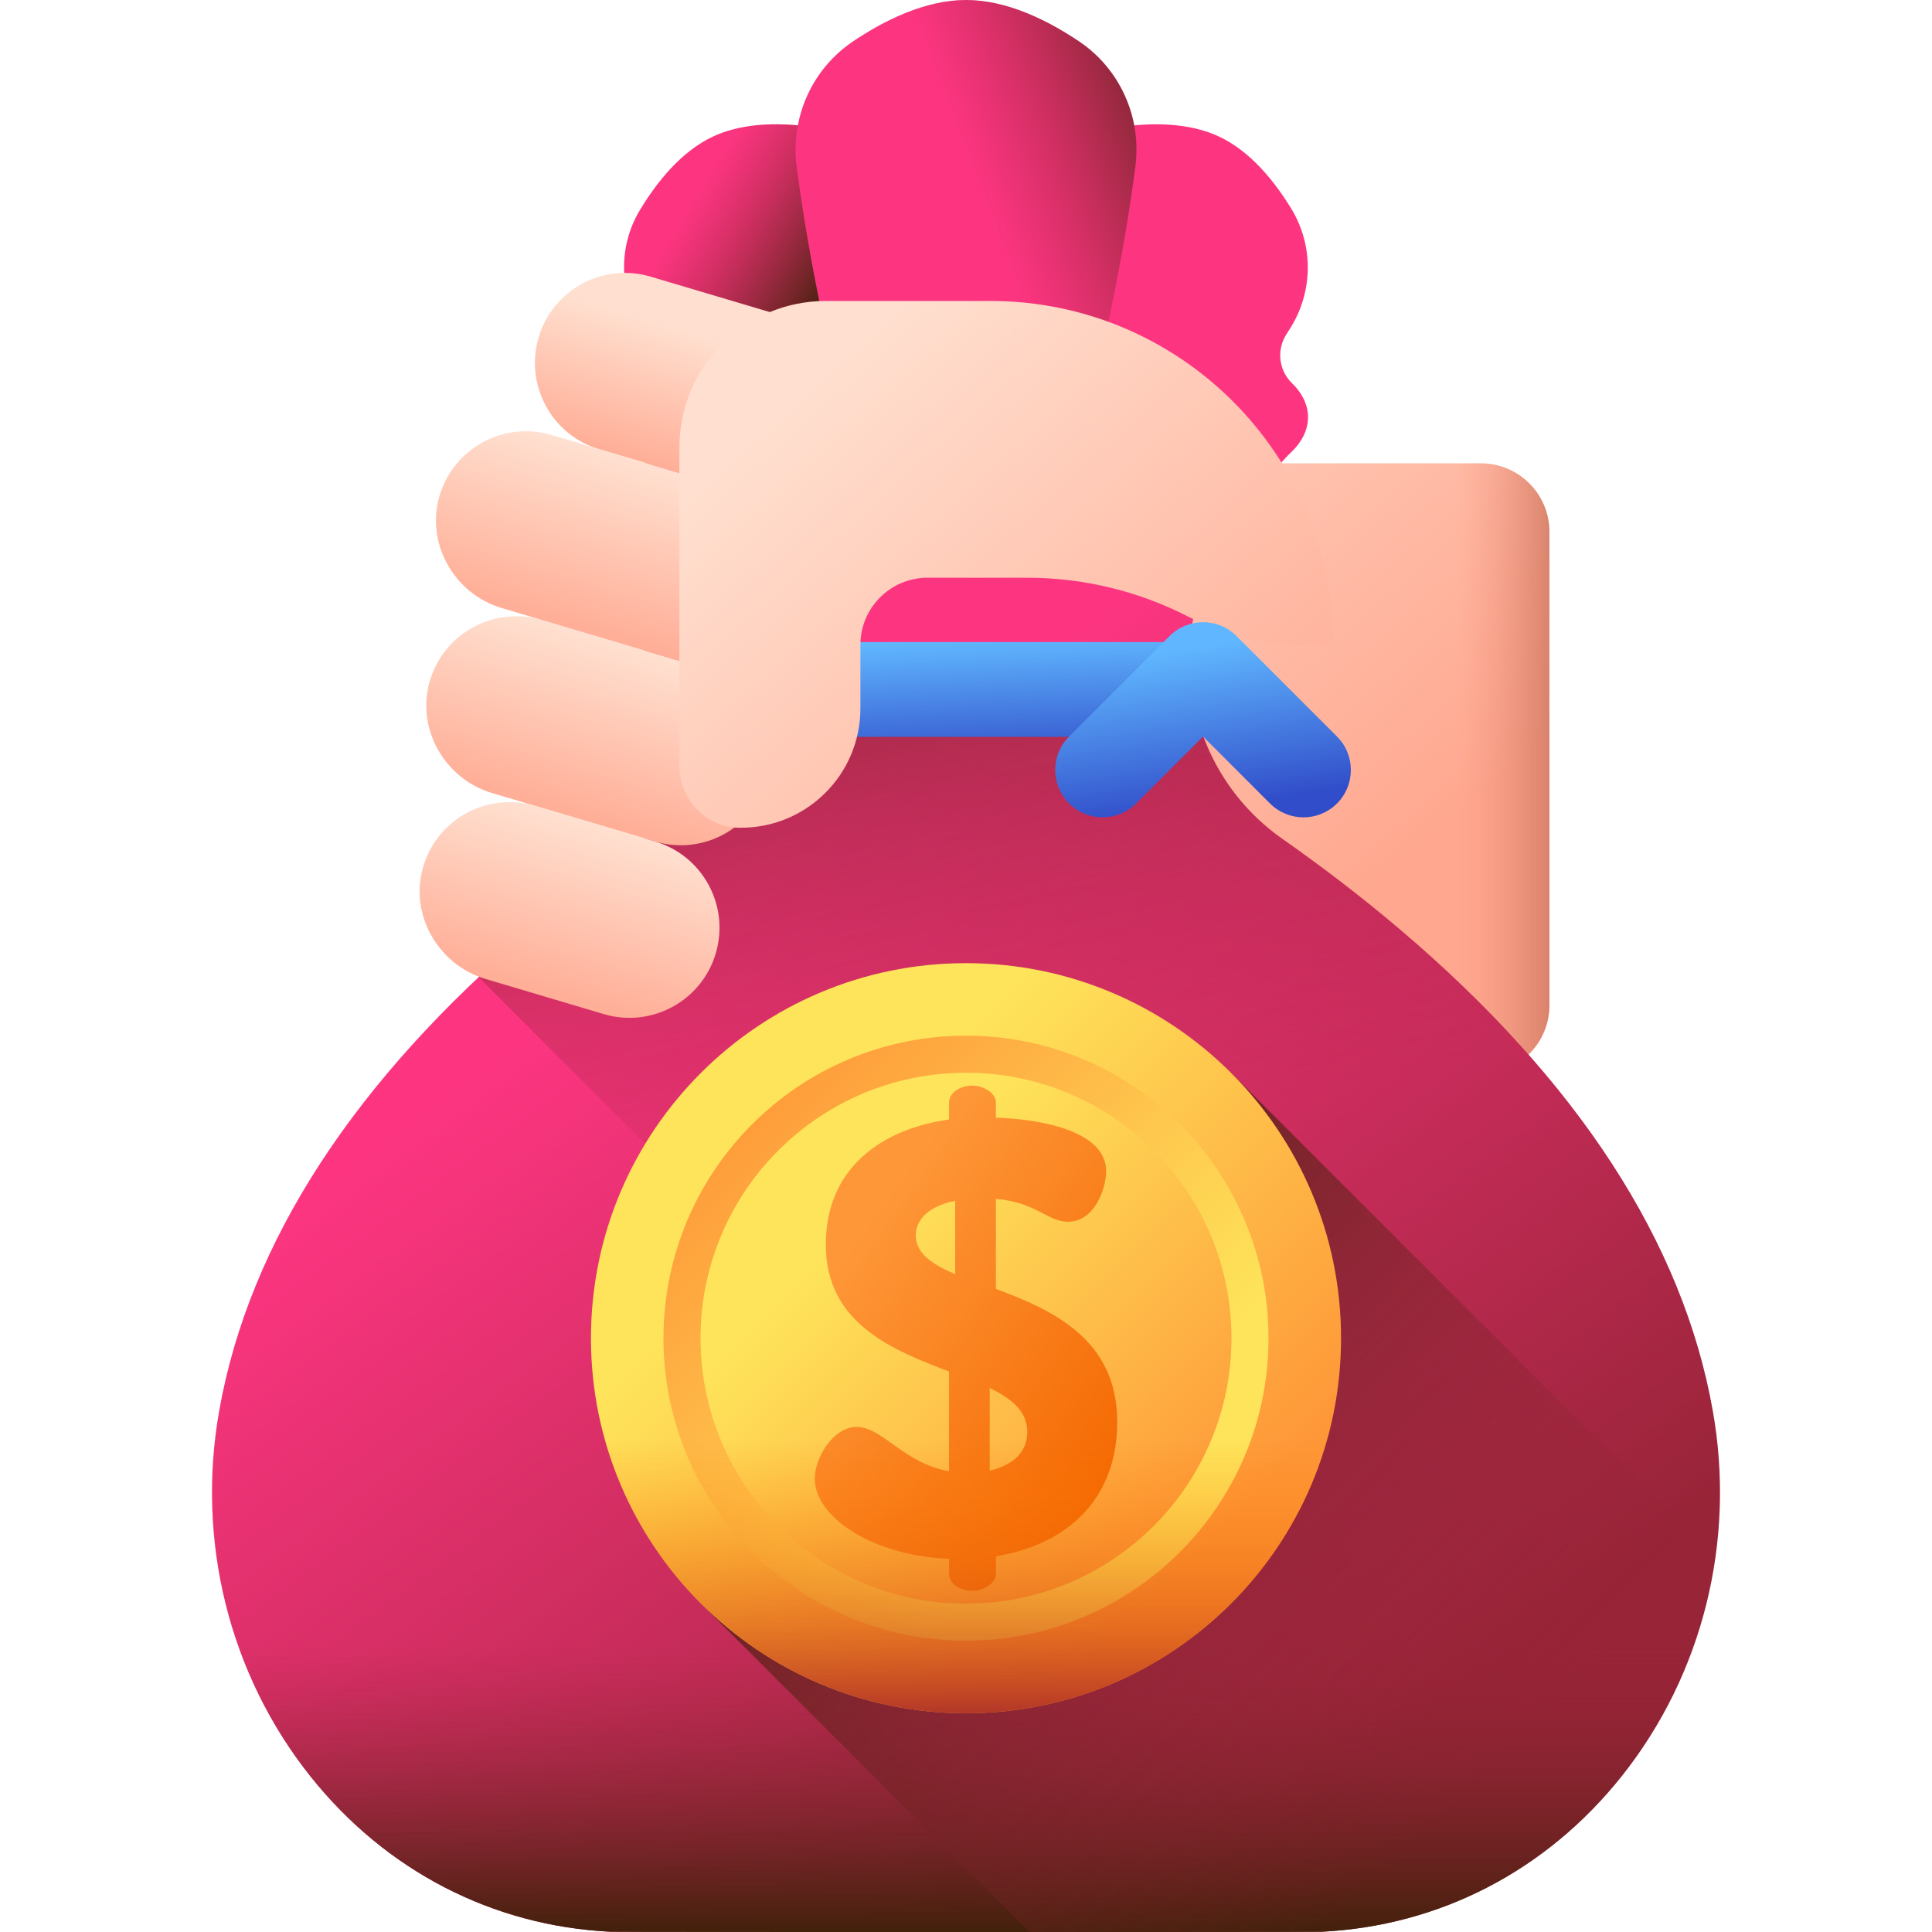
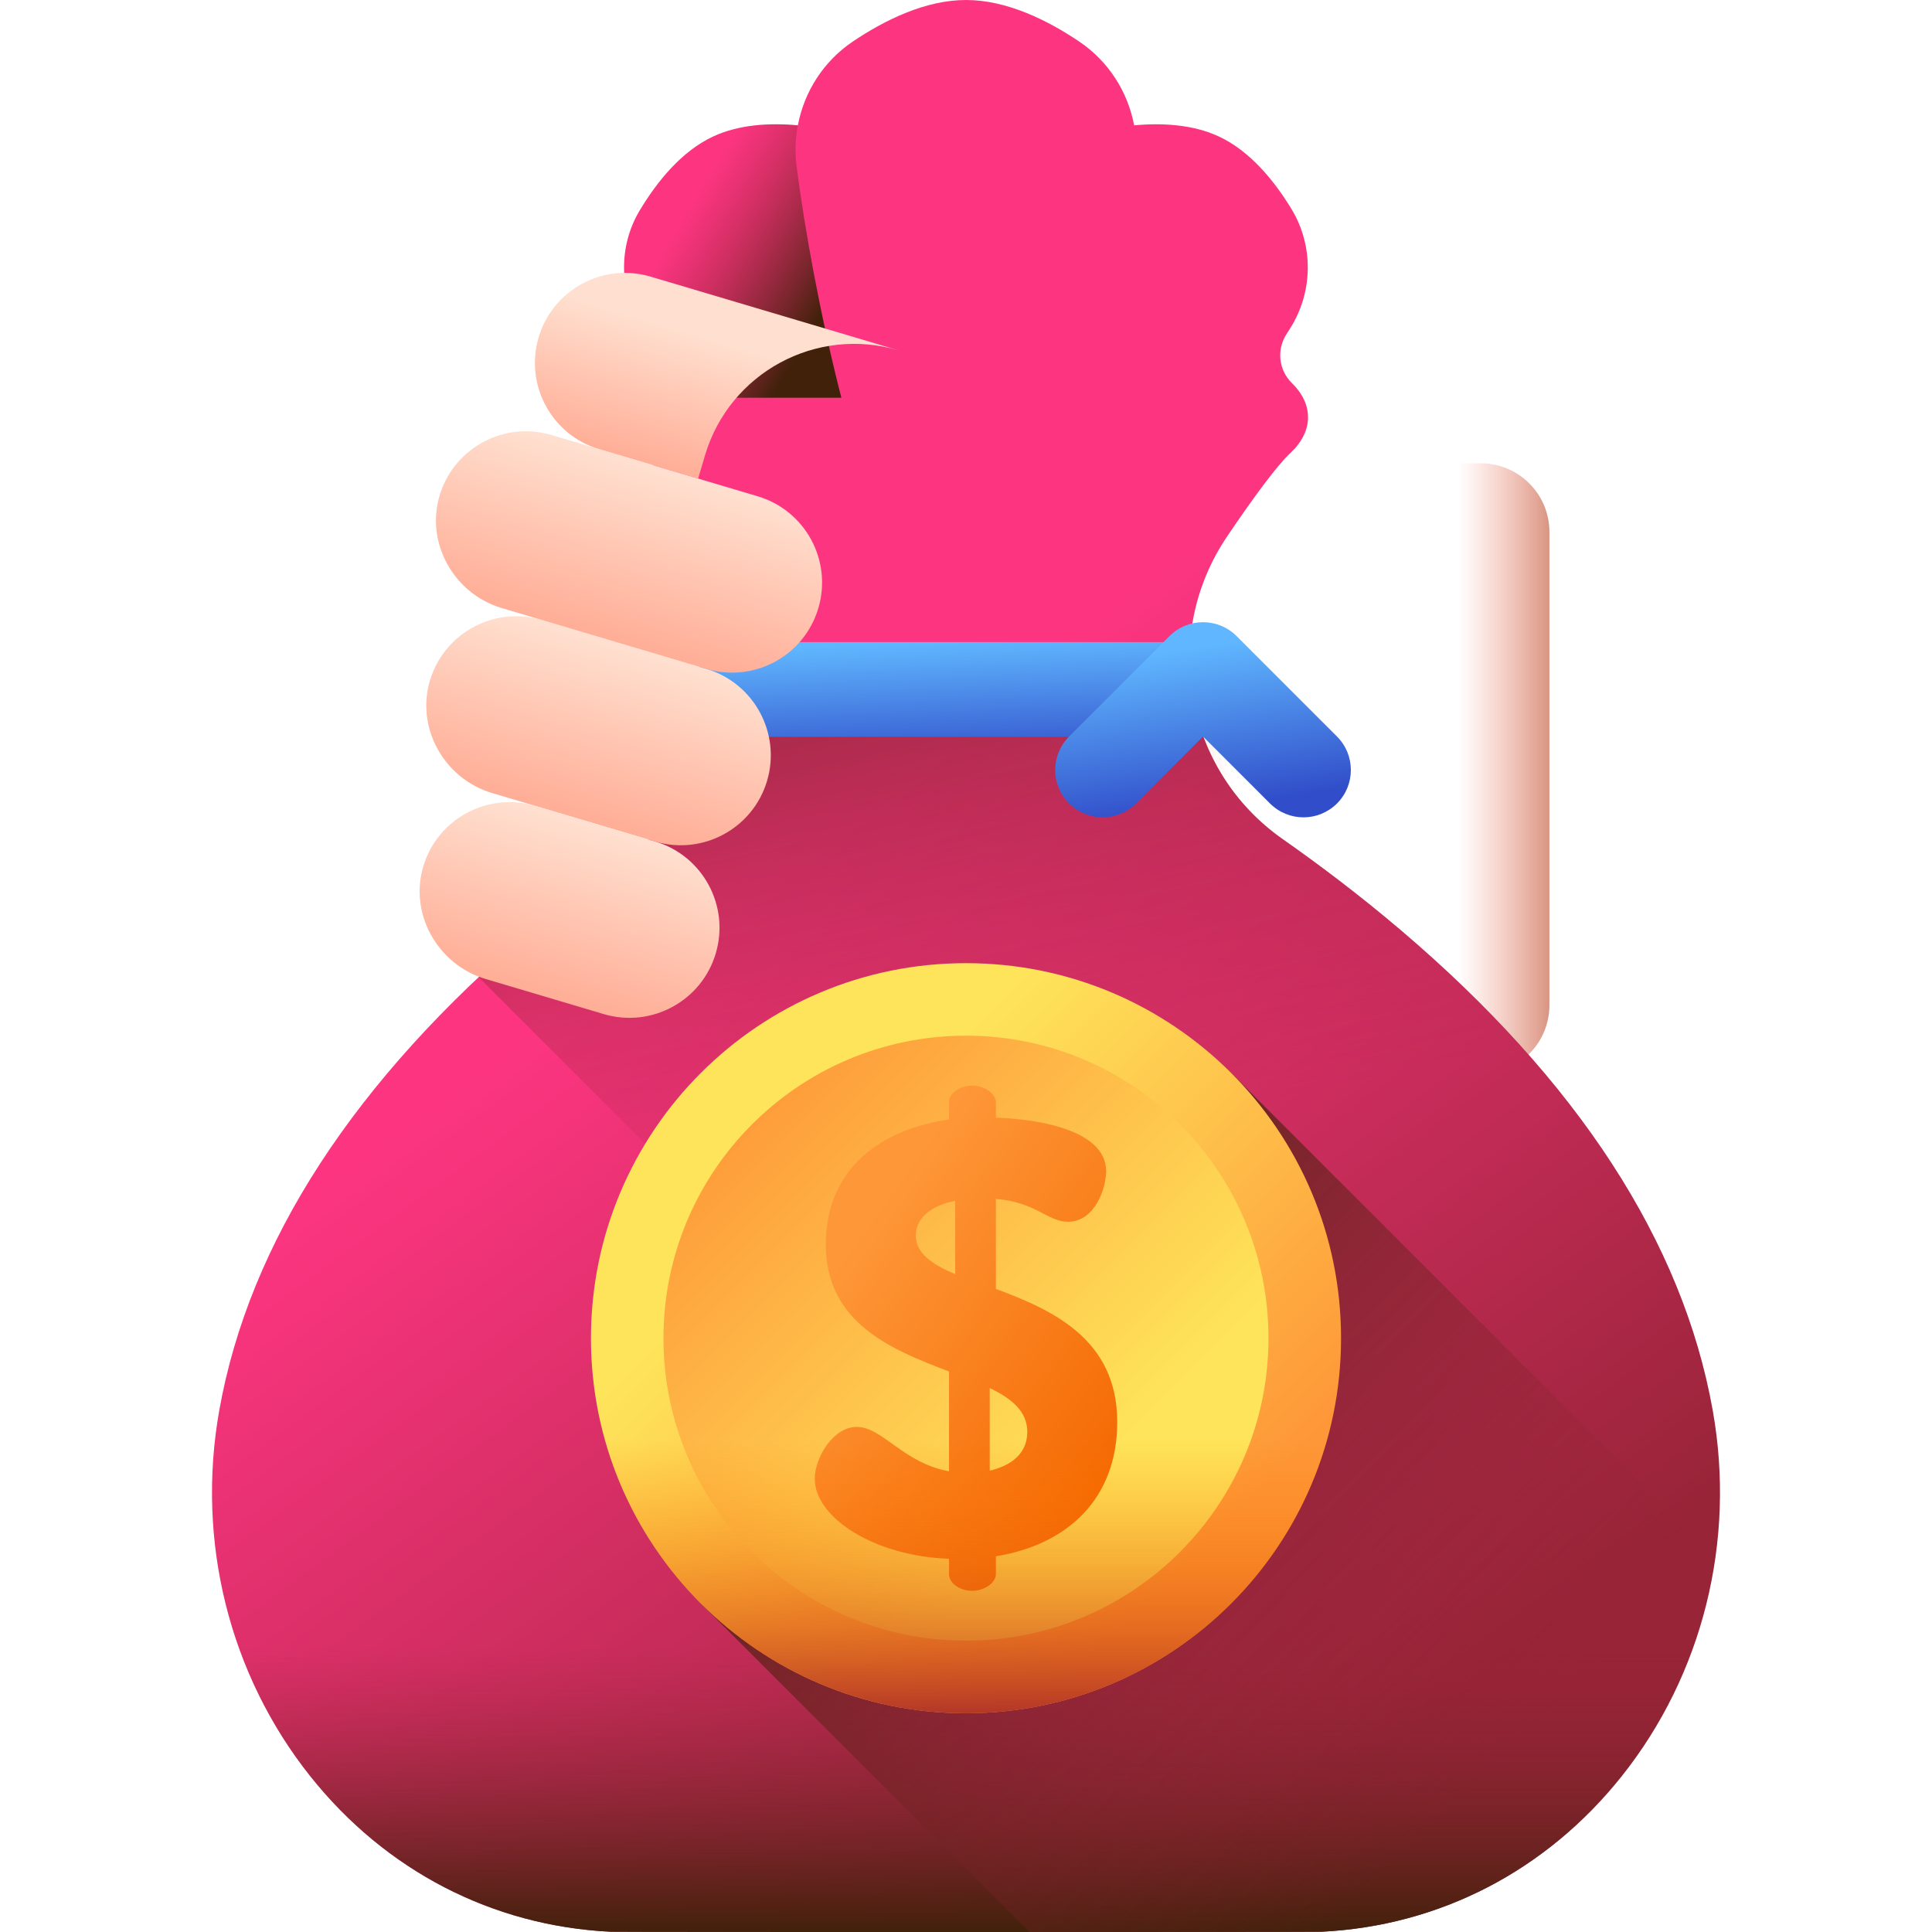
<svg xmlns="http://www.w3.org/2000/svg" width="32" height="32" viewBox="0 0 32 32" fill="none">
  <g clip-path="url(#clip0_10166_36494)">
-     <path d="M24.526 7.674H20.894C20.157 7.121 19.241 6.793 18.248 6.793H10.673V20.069H17.532C19.001 20.069 20.325 19.452 21.261 18.462C21.673 18.027 22.251 17.788 22.85 17.786C22.956 17.786 23.345 17.786 24.526 17.786C25.154 17.787 25.663 17.277 25.663 16.649V8.81C25.663 8.183 25.154 7.674 24.526 7.674ZM22.859 17.785C22.859 17.785 22.86 17.785 22.86 17.785C22.886 17.785 22.876 17.785 22.859 17.785Z" fill="url(#paint0_linear_10166_36494)" />
    <path d="M22.86 17.786C23.487 17.786 24.062 17.786 24.526 17.786C25.154 17.787 25.663 17.277 25.663 16.649V8.81C25.663 8.183 25.154 7.674 24.526 7.674H22.86V17.786H22.86Z" fill="url(#paint1_linear_10166_36494)" />
-     <path d="M10.673 20.069H17.532C20.367 20.069 22.665 17.771 22.665 14.936V11.209C22.665 8.77 20.688 6.793 18.248 6.793H10.673V20.069Z" fill="url(#paint2_linear_10166_36494)" />
    <path d="M14.282 12.91C14.282 11.16 14.897 9.554 15.923 8.295H17.053C18.491 8.295 19.889 8.775 21.023 9.66L22.655 10.933C22.661 11.024 22.665 11.116 22.665 11.209V14.936C22.665 17.462 20.84 19.561 18.437 19.989C15.289 19.173 14.282 16.313 14.282 12.91Z" fill="url(#paint3_linear_10166_36494)" />
    <path d="M28.368 23.359C27.872 20.572 26.13 17.893 23.192 15.398C22.543 14.847 21.883 14.345 21.242 13.896C19.62 12.758 19.215 10.523 20.327 8.882C20.756 8.248 21.148 7.712 21.376 7.5C21.751 7.149 21.763 6.704 21.401 6.348L21.398 6.345C21.179 6.131 21.142 5.794 21.307 5.537C21.327 5.506 21.347 5.475 21.366 5.444C21.749 4.84 21.761 4.073 21.391 3.462C21.108 2.997 20.707 2.502 20.189 2.261C19.76 2.061 19.252 2.033 18.785 2.076C18.68 1.519 18.36 1.015 17.875 0.688C17.346 0.332 16.673 0 16 0C15.327 0 14.654 0.332 14.125 0.688C13.64 1.015 13.32 1.519 13.215 2.076C12.748 2.033 12.239 2.061 11.811 2.261C11.285 2.506 10.88 3.012 10.597 3.483C10.234 4.086 10.254 4.845 10.631 5.439C10.652 5.472 10.673 5.506 10.695 5.54C10.859 5.796 10.82 6.132 10.602 6.345L10.599 6.348C10.237 6.704 10.249 7.149 10.624 7.5C10.851 7.712 11.243 8.248 11.673 8.882C12.784 10.523 12.38 12.758 10.758 13.896C10.117 14.345 9.457 14.847 8.808 15.398C5.87 17.893 4.128 20.572 3.632 23.359C3.246 25.524 3.796 27.734 5.142 29.423C6.389 30.986 8.155 31.9 10.116 31.996C10.231 32.001 21.769 32.001 21.884 31.996C23.845 31.9 25.611 30.986 26.858 29.422C28.204 27.734 28.754 25.524 28.368 23.359Z" fill="url(#paint4_linear_10166_36494)" />
    <path d="M5.142 29.423C6.389 30.986 8.155 31.9 10.116 31.996C10.231 32.002 21.769 32.002 21.884 31.996C23.845 31.9 25.611 30.986 26.858 29.422C27.921 28.088 28.488 26.428 28.488 24.722H3.512C3.512 26.428 4.079 28.088 5.142 29.423Z" fill="url(#paint5_linear_10166_36494)" />
    <path d="M26.858 29.422C28.204 27.734 28.754 25.524 28.368 23.359C27.872 20.572 26.13 17.893 23.192 15.398C22.543 14.847 21.883 14.346 21.242 13.896C20.347 13.268 19.823 12.306 19.72 11.294H12.28C12.176 12.306 11.653 13.268 10.758 13.896C10.117 14.345 9.457 14.847 8.808 15.398C8.501 15.659 8.209 15.921 7.928 16.185L23.472 31.728C24.79 31.34 25.959 30.55 26.858 29.422Z" fill="url(#paint6_linear_10166_36494)" />
    <path d="M26.858 29.422C27.697 28.37 28.227 27.114 28.413 25.793L20.392 17.772L11.607 26.557L17.05 32C19.575 32 21.834 31.998 21.884 31.996C23.845 31.9 25.611 30.986 26.858 29.422Z" fill="url(#paint7_linear_10166_36494)" />
    <path d="M10.602 6.345C10.82 6.132 10.859 5.796 10.695 5.54C10.673 5.506 10.652 5.473 10.631 5.439C10.254 4.844 10.234 4.087 10.596 3.483C10.879 3.012 11.285 2.506 11.811 2.261C12.239 2.06 12.747 2.034 13.214 2.076C13.172 2.296 13.165 2.525 13.194 2.754C13.328 3.797 13.587 5.235 13.936 6.588H10.418C10.461 6.505 10.521 6.425 10.599 6.348L10.602 6.345Z" fill="url(#paint8_linear_10166_36494)" />
    <path d="M19.822 12.204H12.267C11.834 12.204 11.482 11.853 11.482 11.42C11.482 10.986 11.834 10.635 12.267 10.635H19.822C20.255 10.635 20.606 10.986 20.606 11.42C20.606 11.853 20.255 12.204 19.822 12.204Z" fill="url(#paint9_linear_10166_36494)" />
-     <path d="M18.806 2.754C18.91 1.945 18.552 1.144 17.875 0.688C17.346 0.332 16.673 0 16 0C15.327 0 14.654 0.332 14.125 0.688C13.448 1.144 13.09 1.945 13.194 2.754C13.531 5.376 14.659 10.483 16 10.483C17.341 10.483 18.469 5.376 18.806 2.754Z" fill="url(#paint10_linear_10166_36494)" />
    <path d="M8.153 13.136L10.85 13.938C11.64 14.173 12.47 13.723 12.705 12.934C12.939 12.144 12.489 11.314 11.7 11.079L8.974 10.269C8.195 10.037 7.375 10.474 7.129 11.246C6.875 12.043 7.351 12.898 8.153 13.136Z" fill="url(#paint11_linear_10166_36494)" />
    <path d="M8.922 5.586C8.687 6.376 9.137 7.206 9.926 7.441L11.563 7.927L11.678 7.539C12.084 6.175 13.518 5.397 14.883 5.803L10.776 4.582C9.986 4.348 9.156 4.797 8.922 5.586Z" fill="url(#paint12_linear_10166_36494)" />
    <path d="M8.313 10.072L11.7 11.079C12.49 11.314 13.32 10.864 13.554 10.074C13.789 9.285 13.339 8.455 12.55 8.22L9.134 7.205C8.355 6.974 7.535 7.41 7.289 8.182C7.035 8.979 7.511 9.834 8.313 10.072Z" fill="url(#paint13_linear_10166_36494)" />
    <path d="M8.043 16.215L10.001 16.797C10.79 17.031 11.621 16.581 11.855 15.792C12.09 15.002 11.64 14.172 10.851 13.938L8.865 13.348C8.085 13.116 7.265 13.552 7.019 14.324C6.765 15.121 7.242 15.976 8.043 16.215Z" fill="url(#paint14_linear_10166_36494)" />
-     <path d="M16.405 4.985H13.679C12.339 4.985 11.253 6.071 11.253 7.411V12.689C11.253 13.243 11.694 13.702 12.247 13.71C13.352 13.724 14.251 12.833 14.251 11.732V10.681C14.251 10.067 14.749 9.569 15.363 9.569H17.016C17.944 9.569 18.853 9.79 19.67 10.208C20.392 10.577 21.2 10.747 22.007 10.673L22.085 10.666C22.085 7.528 19.542 4.985 16.405 4.985Z" fill="url(#paint15_linear_10166_36494)" />
    <path d="M21.59 13.538C21.389 13.538 21.189 13.461 21.035 13.308L19.926 12.199L18.817 13.308C18.511 13.614 18.014 13.614 17.708 13.308C17.401 13.002 17.401 12.505 17.708 12.199L19.372 10.535C19.678 10.229 20.174 10.229 20.481 10.535L22.145 12.199C22.451 12.505 22.451 13.002 22.145 13.308C21.991 13.461 21.791 13.538 21.59 13.538Z" fill="url(#paint16_linear_10166_36494)" />
    <path d="M16 28.377C19.431 28.377 22.212 25.596 22.212 22.165C22.212 18.734 19.431 15.953 16 15.953C12.569 15.953 9.788 18.734 9.788 22.165C9.788 25.596 12.569 28.377 16 28.377Z" fill="url(#paint17_linear_10166_36494)" />
    <path d="M16 27.175C18.767 27.175 21.01 24.932 21.01 22.165C21.01 19.398 18.767 17.154 16 17.154C13.233 17.154 10.989 19.398 10.989 22.165C10.989 24.932 13.233 27.175 16 27.175Z" fill="url(#paint18_linear_10166_36494)" />
-     <path d="M16 26.562C18.428 26.562 20.397 24.593 20.397 22.165C20.397 19.736 18.428 17.768 16 17.768C13.572 17.768 11.603 19.736 11.603 22.165C11.603 24.593 13.572 26.562 16 26.562Z" fill="url(#paint19_linear_10166_36494)" />
    <path d="M16.495 21.348V19.858C17.158 19.91 17.352 20.236 17.689 20.236C18.138 20.236 18.321 19.675 18.321 19.399C18.321 18.695 17.128 18.532 16.495 18.512V18.256C16.495 18.114 16.301 17.981 16.107 17.981C15.883 17.981 15.719 18.114 15.719 18.256V18.542C14.638 18.695 13.678 19.318 13.678 20.614C13.678 21.92 14.78 22.359 15.719 22.716V24.369C14.964 24.236 14.617 23.634 14.189 23.634C13.801 23.634 13.495 24.144 13.495 24.491C13.495 25.145 14.495 25.777 15.719 25.818V26.073C15.719 26.216 15.883 26.349 16.107 26.349C16.301 26.349 16.495 26.216 16.495 26.073V25.777C17.689 25.583 18.505 24.818 18.505 23.553C18.505 22.175 17.424 21.695 16.495 21.348ZM15.821 21.104C15.434 20.94 15.168 20.756 15.168 20.461C15.168 20.216 15.362 19.981 15.821 19.889V21.104ZM16.393 24.359V22.991C16.76 23.165 17.015 23.379 17.015 23.716C17.015 24.083 16.74 24.277 16.393 24.359Z" fill="url(#paint20_linear_10166_36494)" />
    <path d="M9.793 22.395C9.914 25.719 12.646 28.377 16 28.377C19.354 28.377 22.086 25.719 22.207 22.395H9.793Z" fill="url(#paint21_linear_10166_36494)" />
  </g>
  <defs>
    <linearGradient id="paint0_linear_10166_36494" x1="11.907" y1="7.321" x2="20.524" y2="16.817" gradientUnits="userSpaceOnUse">
      <stop stop-color="#FFDFCF" />
      <stop offset="1" stop-color="#FFA78F" />
    </linearGradient>
    <linearGradient id="paint1_linear_10166_36494" x1="24.146" y1="12.73" x2="26.062" y2="12.73" gradientUnits="userSpaceOnUse">
      <stop stop-color="#F89580" stop-opacity="0" />
      <stop offset="0.997" stop-color="#C5715A" />
    </linearGradient>
    <linearGradient id="paint2_linear_10166_36494" x1="15.615" y1="13.431" x2="10.902" y2="13.431" gradientUnits="userSpaceOnUse">
      <stop stop-color="#FFB09E" stop-opacity="0" />
      <stop offset="1" stop-color="#EC806B" />
    </linearGradient>
    <linearGradient id="paint3_linear_10166_36494" x1="20.515" y1="13.376" x2="18.068" y2="13.941" gradientUnits="userSpaceOnUse">
      <stop stop-color="#F89580" stop-opacity="0" />
      <stop offset="0.997" stop-color="#C5715A" />
    </linearGradient>
    <linearGradient id="paint4_linear_10166_36494" x1="11.996" y1="14.705" x2="22.663" y2="29.199" gradientUnits="userSpaceOnUse">
      <stop stop-color="#FD3581" />
      <stop offset="1" stop-color="#972437" />
    </linearGradient>
    <linearGradient id="paint5_linear_10166_36494" x1="16" y1="27.294" x2="16" y2="32.002" gradientUnits="userSpaceOnUse">
      <stop stop-color="#972437" stop-opacity="0" />
      <stop offset="1" stop-color="#42210B" />
    </linearGradient>
    <linearGradient id="paint6_linear_10166_36494" x1="17.975" y1="18.961" x2="14.963" y2="5.157" gradientUnits="userSpaceOnUse">
      <stop stop-color="#972437" stop-opacity="0" />
      <stop offset="1" stop-color="#42210B" />
    </linearGradient>
    <linearGradient id="paint7_linear_10166_36494" x1="23.898" y1="30.063" x2="14.168" y2="20.332" gradientUnits="userSpaceOnUse">
      <stop stop-color="#972437" stop-opacity="0" />
      <stop offset="1" stop-color="#42210B" />
    </linearGradient>
    <linearGradient id="paint8_linear_10166_36494" x1="11.1" y1="3.904" x2="13.515" y2="5.348" gradientUnits="userSpaceOnUse">
      <stop stop-color="#972437" stop-opacity="0" />
      <stop offset="1" stop-color="#42210B" />
    </linearGradient>
    <linearGradient id="paint9_linear_10166_36494" x1="16.011" y1="10.598" x2="16.096" y2="12.725" gradientUnits="userSpaceOnUse">
      <stop stop-color="#60B7FF" />
      <stop offset="1" stop-color="#314DC9" />
    </linearGradient>
    <linearGradient id="paint10_linear_10166_36494" x1="16.815" y1="4.868" x2="20.862" y2="3.33" gradientUnits="userSpaceOnUse">
      <stop stop-color="#972437" stop-opacity="0" />
      <stop offset="1" stop-color="#42210B" />
    </linearGradient>
    <linearGradient id="paint11_linear_10166_36494" x1="10.271" y1="10.729" x2="9.338" y2="13.868" gradientUnits="userSpaceOnUse">
      <stop stop-color="#FFDFCF" />
      <stop offset="1" stop-color="#FFA78F" />
    </linearGradient>
    <linearGradient id="paint12_linear_10166_36494" x1="11.917" y1="5.661" x2="11.177" y2="8.148" gradientUnits="userSpaceOnUse">
      <stop stop-color="#FFDFCF" />
      <stop offset="1" stop-color="#FFA78F" />
    </linearGradient>
    <linearGradient id="paint13_linear_10166_36494" x1="10.777" y1="7.766" x2="9.843" y2="10.906" gradientUnits="userSpaceOnUse">
      <stop stop-color="#FFDFCF" />
      <stop offset="1" stop-color="#FFA78F" />
    </linearGradient>
    <linearGradient id="paint14_linear_10166_36494" x1="9.792" y1="13.698" x2="8.859" y2="16.838" gradientUnits="userSpaceOnUse">
      <stop stop-color="#FFDFCF" />
      <stop offset="1" stop-color="#FFA78F" />
    </linearGradient>
    <linearGradient id="paint15_linear_10166_36494" x1="13.043" y1="6.783" x2="20.827" y2="15.361" gradientUnits="userSpaceOnUse">
      <stop stop-color="#FFDFCF" />
      <stop offset="1" stop-color="#FFA78F" />
    </linearGradient>
    <linearGradient id="paint16_linear_10166_36494" x1="19.619" y1="10.741" x2="20.026" y2="13.408" gradientUnits="userSpaceOnUse">
      <stop stop-color="#60B7FF" />
      <stop offset="1" stop-color="#314DC9" />
    </linearGradient>
    <linearGradient id="paint17_linear_10166_36494" x1="13.46" y1="19.625" x2="19.691" y2="25.856" gradientUnits="userSpaceOnUse">
      <stop stop-color="#FEE45A" />
      <stop offset="1" stop-color="#FE9738" />
    </linearGradient>
    <linearGradient id="paint18_linear_10166_36494" x1="18.144" y1="24.309" x2="11.917" y2="18.081" gradientUnits="userSpaceOnUse">
      <stop stop-color="#FEE45A" />
      <stop offset="1" stop-color="#FE9738" />
    </linearGradient>
    <linearGradient id="paint19_linear_10166_36494" x1="14.118" y1="20.283" x2="19.583" y2="25.748" gradientUnits="userSpaceOnUse">
      <stop stop-color="#FEE45A" />
      <stop offset="1" stop-color="#FE9738" />
    </linearGradient>
    <linearGradient id="paint20_linear_10166_36494" x1="14.06" y1="20.685" x2="18.942" y2="24.187" gradientUnits="userSpaceOnUse">
      <stop stop-color="#FE9738" />
      <stop offset="1" stop-color="#F46700" />
    </linearGradient>
    <linearGradient id="paint21_linear_10166_36494" x1="16" y1="23.852" x2="16" y2="28.607" gradientUnits="userSpaceOnUse">
      <stop stop-color="#FE7701" stop-opacity="0" />
      <stop offset="0.209" stop-color="#FA7303" stop-opacity="0.209" />
      <stop offset="0.427" stop-color="#ED6809" stop-opacity="0.428" />
      <stop offset="0.65" stop-color="#D85613" stop-opacity="0.65" />
      <stop offset="0.875" stop-color="#BB3C21" stop-opacity="0.875" />
      <stop offset="1" stop-color="#A72B2B" />
    </linearGradient>
    <clipPath id="clip0_10166_36494">
      <rect width="32" height="32" fill="white" />
    </clipPath>
  </defs>
</svg>